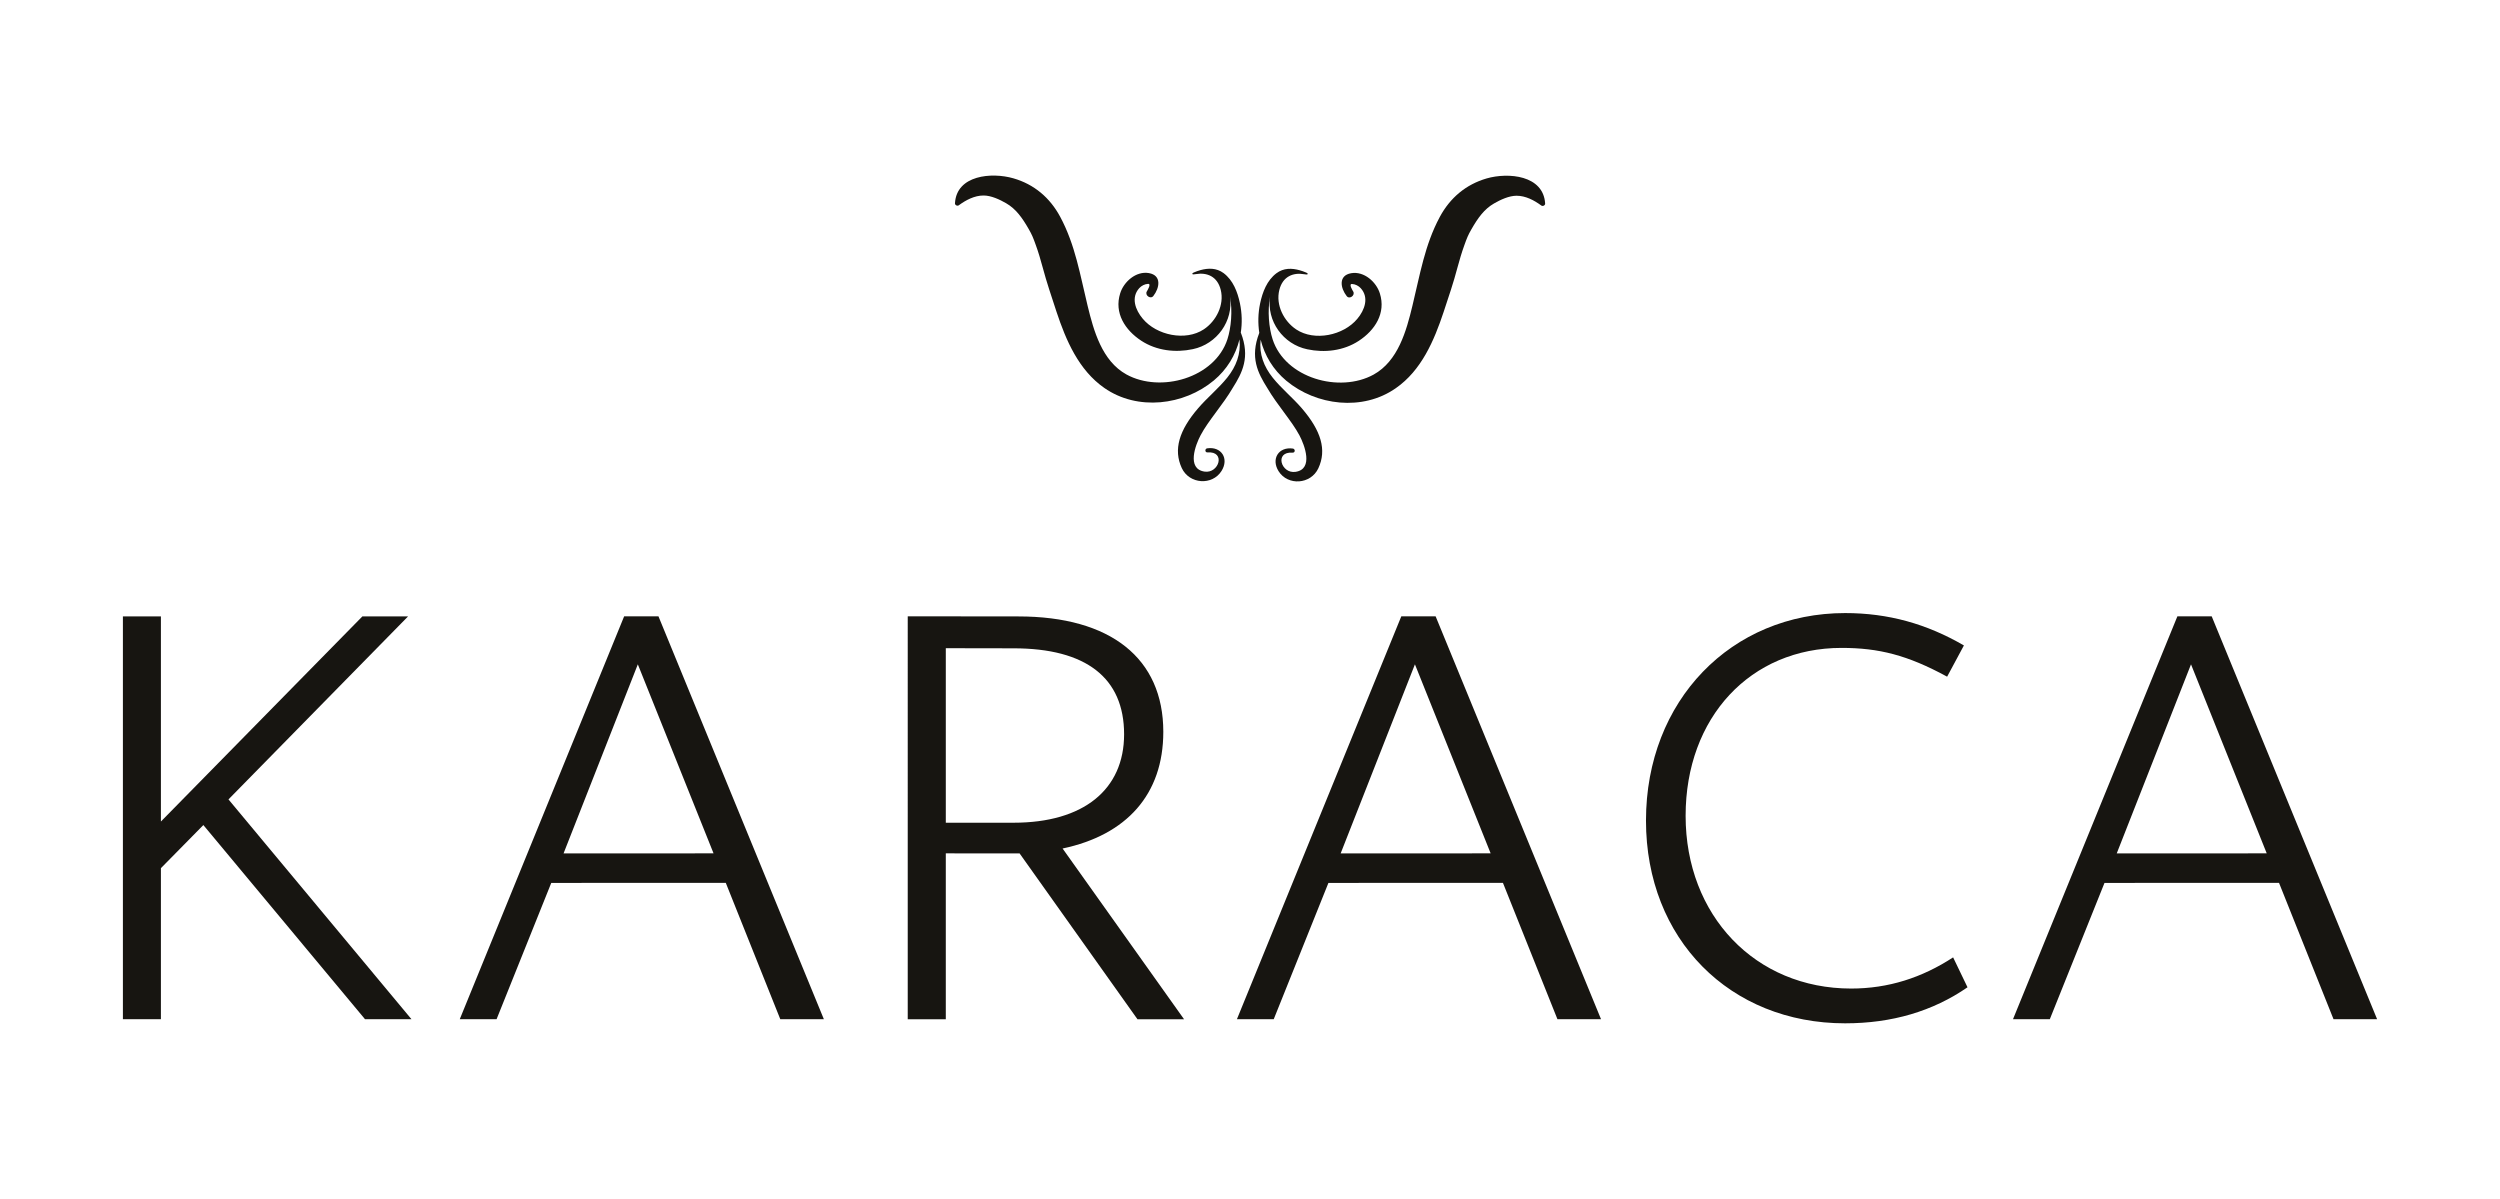
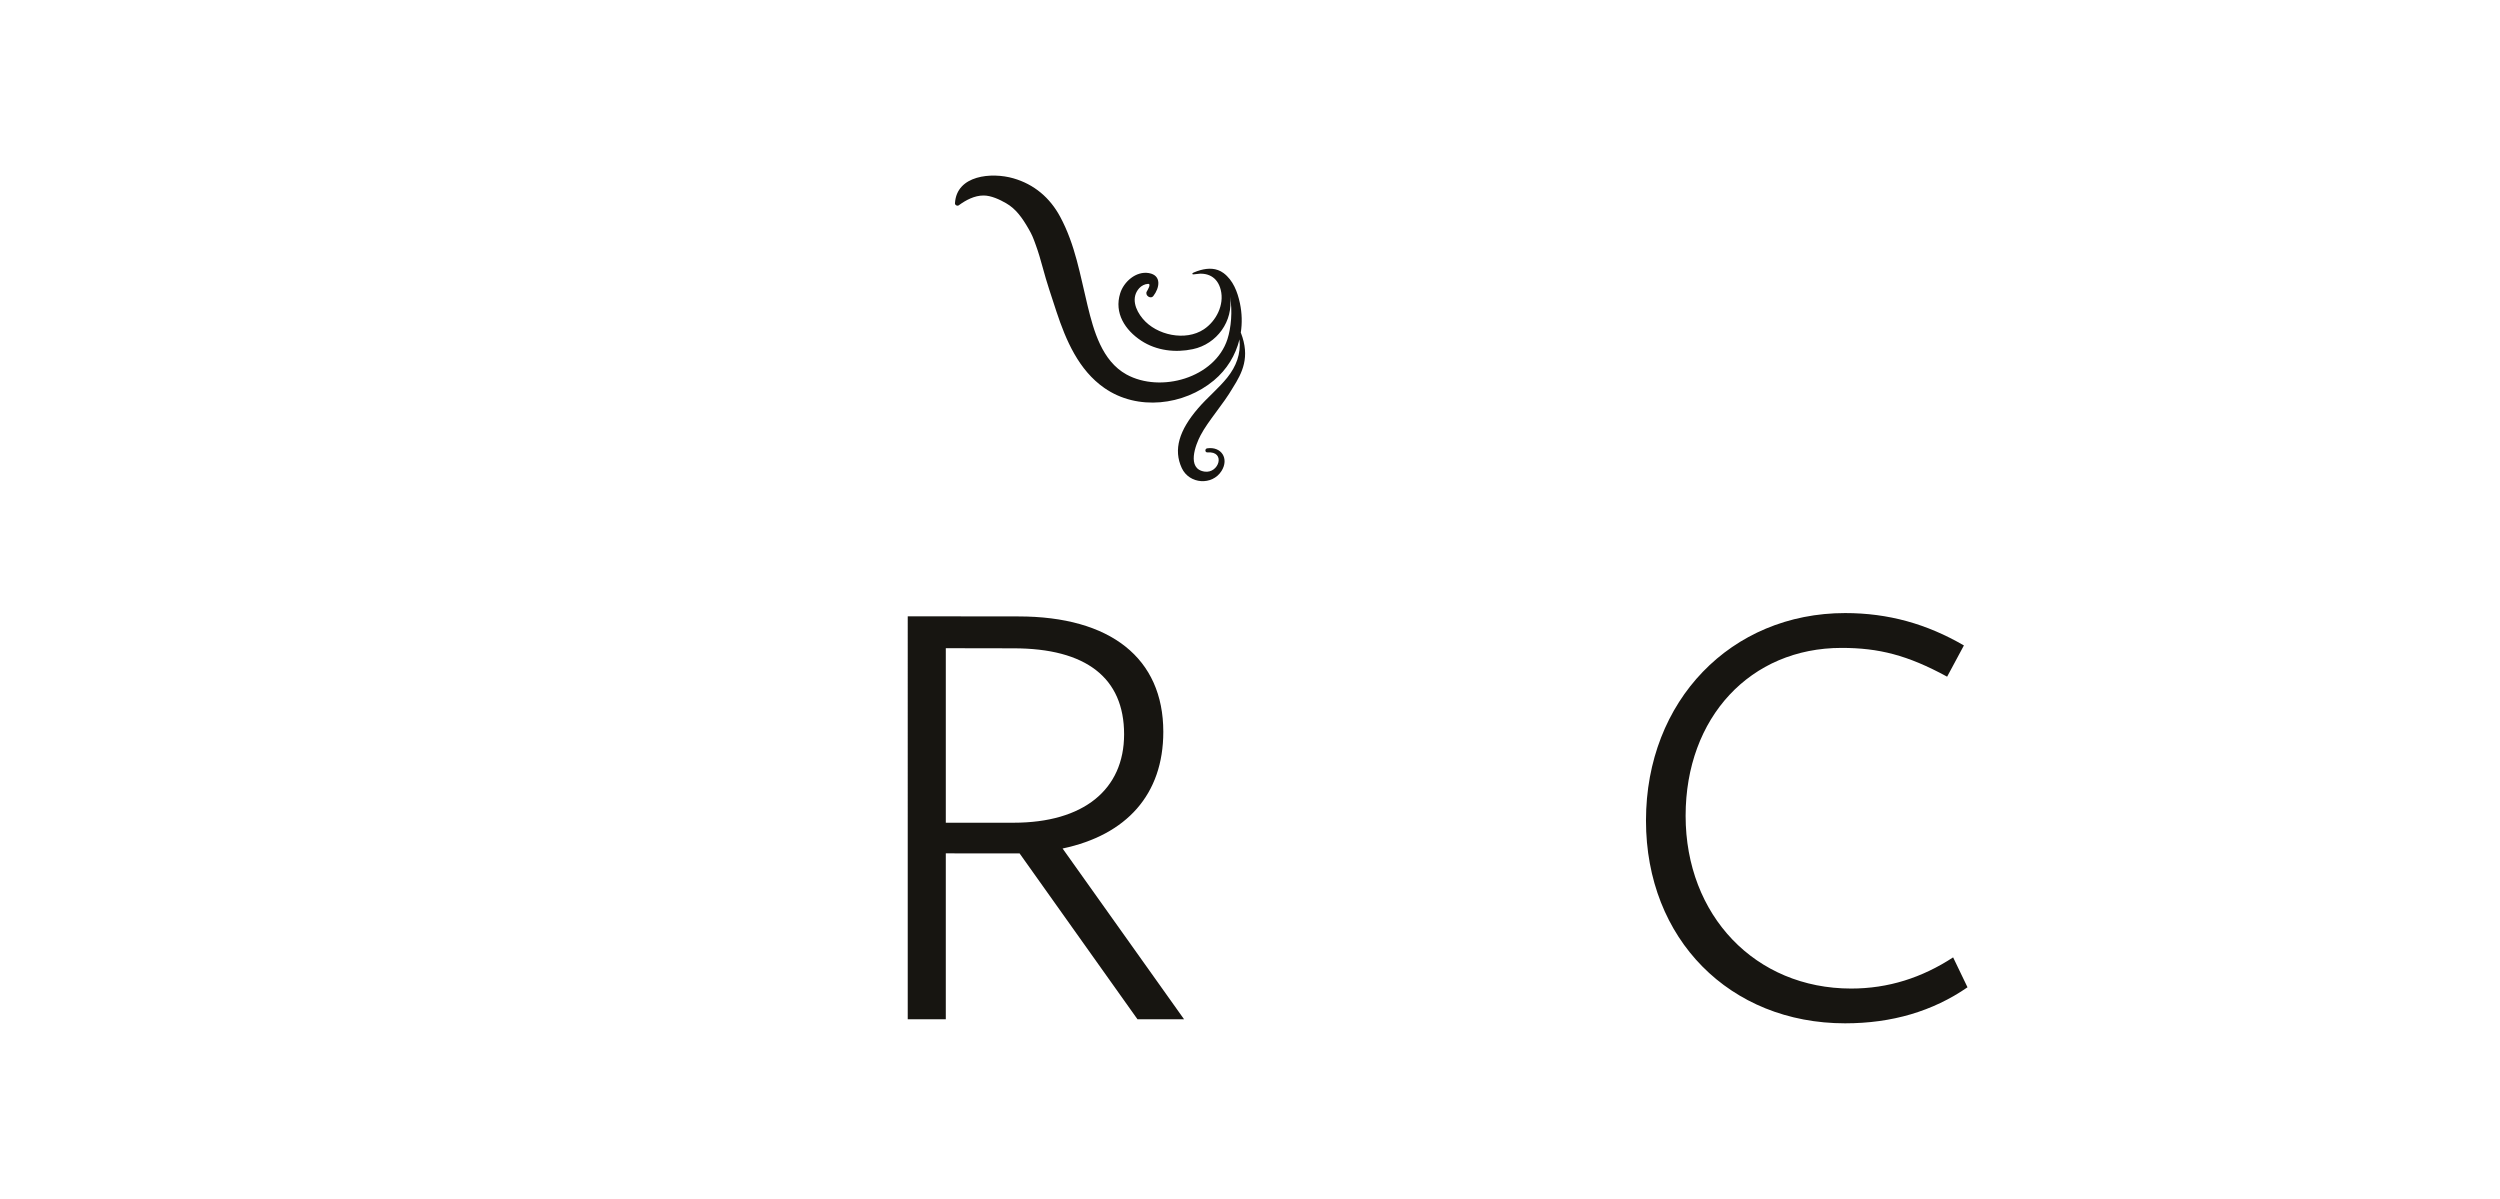
<svg xmlns="http://www.w3.org/2000/svg" version="1.1" id="Layer_1" x="0px" y="0px" viewBox="0 0 417 200" style="enable-background:new 0 0 417 200;" xml:space="preserve">
  <style type="text/css"> .st0{fill:#171511;} </style>
  <g>
-     <polygon class="st0" points="60.88,170 33.92,137.62 26.84,144.81 26.84,170 20.5,170 20.5,102.82 26.84,102.82 26.84,137.03 60.44,102.82 68.06,102.82 38.11,133.34 68.63,170 60.88,170 " />
-     <path class="st0" d="M106.39,110.81L94,142.35l25.02-0.01L106.39,110.81L106.39,110.81z M130.15,170l-9.09-22.74l-29.11,0.01 L82.83,170h-6.14l27.42-67.2h5.72l27.59,67.2H130.15L130.15,170z" />
-     <path class="st0" d="M236.01,110.81l-12.39,31.54l25.02-0.01L236.01,110.81L236.01,110.81z M259.78,170l-9.09-22.74l-29.11,0.01 L212.46,170h-6.14l27.42-67.2h5.72l27.59,67.2H259.78L259.78,170z" />
    <path class="st0" d="M157.76,137.23c0.15,0,10.9,0,11.3,0c11.68,0,18.44-5.53,18.44-14.75c0-9.42-6.35-14.34-18.44-14.34 c-2.25,0-8.2-0.02-11.3-0.02V137.23L157.76,137.23z M189.73,170.01l-19.66-27.66h-0.6c-0.2,0-11.54-0.01-11.71-0.01v27.67h-6.35 V102.8c7.25,0,14.36,0.02,18.46,0.02c15.36,0,24.17,6.96,24.17,19.25c0,10.45-6.14,17.21-16.8,19.46l20.26,28.48H189.73 L189.73,170.01z" />
    <path class="st0" d="M328.18,164.68c-5.8,4-12.6,6.01-20.41,6.01c-19.21,0-33.22-14.01-33.22-33.82 c0-20.01,14.21-34.61,33.22-34.61c7.2,0,13.61,1.8,19.81,5.4l-2.8,5.21c-6.6-3.6-11.41-4.8-17.61-4.8 c-15.21,0-26.01,11.6-26.01,28.01c0,16.61,11.61,28.81,27.61,28.81c6.2,0,11.8-1.8,17.01-5.2L328.18,164.68L328.18,164.68z" />
-     <path class="st0" d="M365.46,110.81l-12.39,31.54l25.02-0.01L365.46,110.81L365.46,110.81z M389.23,170l-9.09-22.74l-29.11,0.01 L341.91,170h-6.14l27.42-67.2h5.72L396.5,170H389.23L389.23,170z" />
-     <path class="st0" d="M206.96,55.5c0.25-1.59,0.21-3.25-0.14-4.92c-0.4-1.88-1.13-3.83-2.73-5.03c-1.19-0.88-2.57-0.85-3.87-0.49 c-0.18,0.05-0.82,0.25-1.1,0.39c-0.45,0.22-0.18,0.37,0.03,0.31c0,0,0.1-0.01,0.32-0.04c1.84-0.31,3.59,0.37,4.15,2.63 c0.63,2.51-0.77,5.22-2.82,6.58c-3.04,2.02-7.88,1.01-10.19-1.77c-1.23-1.46-2-3.53-0.58-5.1c0.37-0.4,0.91-0.68,1.45-0.71 c0.62-0.05-0.07,1.05-0.19,1.26c-0.37,0.64,0.62,1.36,1.09,0.76c1.03-1.32,1.44-3.44-0.75-3.82c-2.15-0.37-4.19,1.46-4.78,3.37 c-1.04,3.28,0.81,6.14,3.51,7.91c2.54,1.67,5.71,2.03,8.6,1.41c4.02-0.84,6.81-4.71,6.2-8.77c0.46,2.38,0.18,5.23-0.42,7.1 c-2.1,6.49-11.16,9.02-16.85,5.89c-4.08-2.26-5.46-7.28-6.48-11.47c-1.25-5.12-2.04-10.12-4.57-14.83 c-1.71-3.18-4.34-5.42-7.82-6.42c-3.61-1.04-9.47-0.54-9.73,4.17c-0.02,0.31,0.41,0.51,0.64,0.33c1.19-0.87,2.61-1.63,4.13-1.63 c1.26,0,2.69,0.67,3.76,1.29c1.64,0.94,2.7,2.44,3.77,4.31c0.55,0.96,0.73,1.4,1.18,2.66c0.44,1.2,0.8,2.45,1.14,3.7 c0.66,2.49,1.51,4.97,2.31,7.42c1.58,4.77,3.7,9.74,7.98,12.72c5.54,3.87,13.28,2.91,18.27-1.25c2.18-1.82,3.62-4.2,4.27-6.83 l0.01,0.02c0.25,2.37-0.55,4.46-2.03,6.32c-1.46,1.82-3.31,3.32-4.84,5.09c-3.22,3.73-4.18,6.94-2.76,10.01 c1.27,2.71,5.09,2.94,6.63,0.49c1.29-2.05,0-4.12-2.39-3.78c-0.41,0.06-0.4,0.7,0.04,0.68c3.12-0.24,1.93,3.58-0.5,3.2 c-3.01-0.47-1.49-4.46-0.64-6.06c1.3-2.46,3.73-5.09,5.38-7.93c1.57-2.49,2.92-5.09,1.34-9.16 C206.97,55.52,206.96,55.51,206.96,55.5L206.96,55.5z" />
-     <path class="st0" d="M247.98,29.76c-3.47,1.01-6.11,3.24-7.82,6.42c-2.53,4.71-3.32,9.71-4.57,14.83 c-1.01,4.19-2.39,9.21-6.47,11.47c-5.69,3.13-14.75,0.6-16.85-5.89c-0.61-1.88-0.88-4.72-0.42-7.1c-0.61,4.06,2.18,7.93,6.2,8.77 c2.89,0.62,6.06,0.26,8.6-1.41c2.7-1.77,4.55-4.62,3.51-7.91c-0.59-1.91-2.63-3.74-4.78-3.37c-2.19,0.38-1.79,2.5-0.75,3.82 c0.46,0.6,1.45-0.12,1.09-0.76c-0.12-0.2-0.81-1.3-0.19-1.26c0.55,0.03,1.09,0.31,1.45,0.71c1.41,1.56,0.65,3.64-0.58,5.1 c-2.31,2.78-7.15,3.79-10.19,1.77c-2.05-1.36-3.45-4.06-2.82-6.58c0.56-2.26,2.31-2.95,4.15-2.63c0.22,0.04,0.32,0.04,0.32,0.04 c0.21,0.05,0.48-0.09,0.03-0.31c-0.28-0.14-0.92-0.34-1.1-0.39c-1.3-0.37-2.68-0.4-3.87,0.49c-1.6,1.2-2.33,3.15-2.73,5.03 c-0.35,1.66-0.38,3.32-0.14,4.92c0,0.01-0.01,0.02-0.01,0.03c-1.58,4.07-0.23,6.66,1.34,9.16c1.65,2.84,4.08,5.48,5.38,7.93 c0.84,1.6,2.37,5.59-0.64,6.06c-2.43,0.39-3.62-3.43-0.5-3.2c0.44,0.02,0.45-0.61,0.04-0.68c-2.38-0.34-3.68,1.72-2.39,3.78 c1.54,2.45,5.36,2.22,6.63-0.49c1.43-3.07,0.46-6.27-2.76-10.01c-1.53-1.78-3.38-3.27-4.84-5.09c-1.49-1.86-2.29-3.95-2.03-6.32 l0.01-0.02c0.65,2.62,2.09,5.01,4.27,6.83c4.99,4.16,12.74,5.13,18.27,1.25c4.28-2.97,6.39-7.94,7.98-12.72 c0.81-2.45,1.66-4.93,2.31-7.42c0.34-1.25,0.7-2.49,1.14-3.7c0.45-1.26,0.63-1.7,1.18-2.66c1.07-1.87,2.13-3.37,3.77-4.31 c1.07-0.62,2.5-1.29,3.76-1.29c1.51,0,2.93,0.75,4.13,1.63c0.23,0.18,0.66-0.01,0.64-0.33C257.45,29.23,251.6,28.72,247.98,29.76 L247.98,29.76z" />
+     <path class="st0" d="M206.96,55.5c0.25-1.59,0.21-3.25-0.14-4.92c-0.4-1.88-1.13-3.83-2.73-5.03c-1.19-0.88-2.57-0.85-3.87-0.49 c-0.18,0.05-0.82,0.25-1.1,0.39c-0.45,0.22-0.18,0.37,0.03,0.31c0,0,0.1-0.01,0.32-0.04c1.84-0.31,3.59,0.37,4.15,2.63 c0.63,2.51-0.77,5.22-2.82,6.58c-3.04,2.02-7.88,1.01-10.19-1.77c-1.23-1.46-2-3.53-0.58-5.1c0.37-0.4,0.91-0.68,1.45-0.71 c0.62-0.05-0.07,1.05-0.19,1.26c-0.37,0.64,0.62,1.36,1.09,0.76c1.03-1.32,1.44-3.44-0.75-3.82c-2.15-0.37-4.19,1.46-4.78,3.37 c-1.04,3.28,0.81,6.14,3.51,7.91c2.54,1.67,5.71,2.03,8.6,1.41c4.02-0.84,6.81-4.71,6.2-8.77c0.46,2.38,0.18,5.23-0.42,7.1 c-2.1,6.49-11.16,9.02-16.85,5.89c-4.08-2.26-5.46-7.28-6.48-11.47c-1.25-5.12-2.04-10.12-4.57-14.83 c-1.71-3.18-4.34-5.42-7.82-6.42c-3.61-1.04-9.47-0.54-9.73,4.17c-0.02,0.31,0.41,0.51,0.64,0.33c1.19-0.87,2.61-1.63,4.13-1.63 c1.26,0,2.69,0.67,3.76,1.29c1.64,0.94,2.7,2.44,3.77,4.31c0.55,0.96,0.73,1.4,1.18,2.66c0.44,1.2,0.8,2.45,1.14,3.7 c0.66,2.49,1.51,4.97,2.31,7.42c1.58,4.77,3.7,9.74,7.98,12.72c5.54,3.87,13.28,2.91,18.27-1.25c2.18-1.82,3.62-4.2,4.27-6.83 l0.01,0.02c0.25,2.37-0.55,4.46-2.03,6.32c-1.46,1.82-3.31,3.32-4.84,5.09c-3.22,3.73-4.18,6.94-2.76,10.01 c1.27,2.71,5.09,2.94,6.63,0.49c1.29-2.05,0-4.12-2.39-3.78c-0.41,0.06-0.4,0.7,0.04,0.68c3.12-0.24,1.93,3.58-0.5,3.2 c-3.01-0.47-1.49-4.46-0.64-6.06c1.3-2.46,3.73-5.09,5.38-7.93c1.57-2.49,2.92-5.09,1.34-9.16 C206.97,55.52,206.96,55.51,206.96,55.5L206.96,55.5" />
  </g>
</svg>